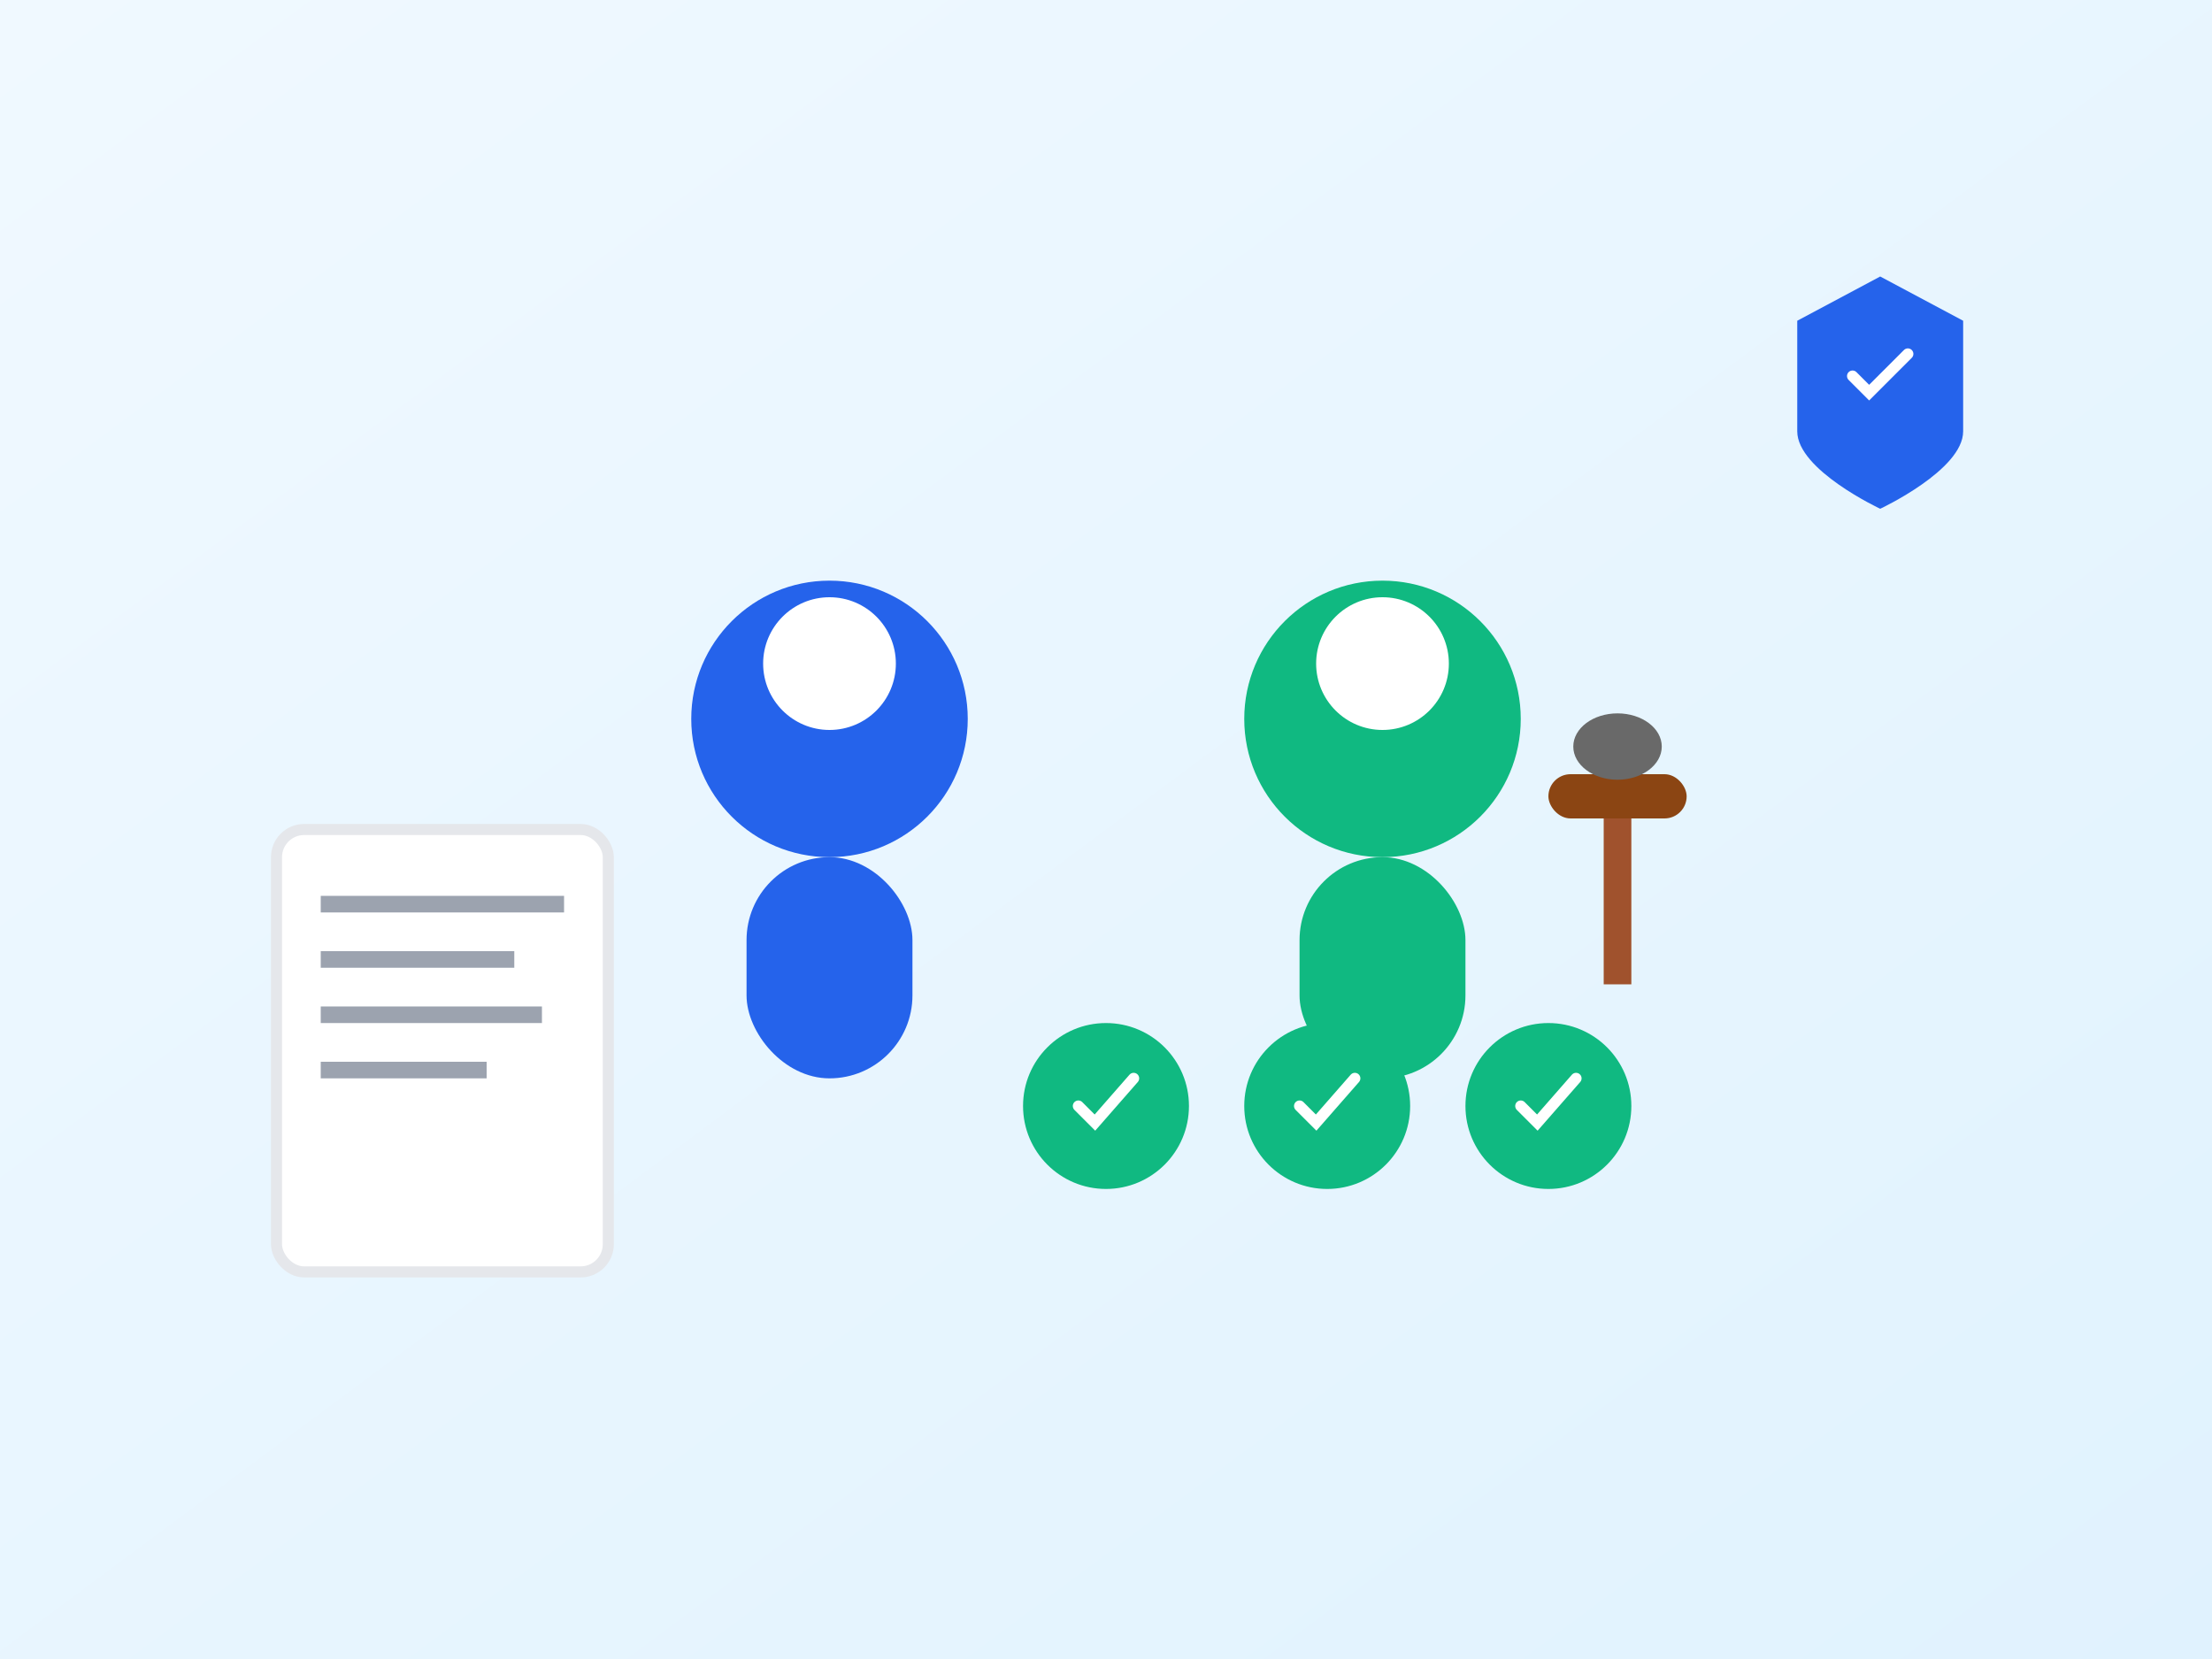
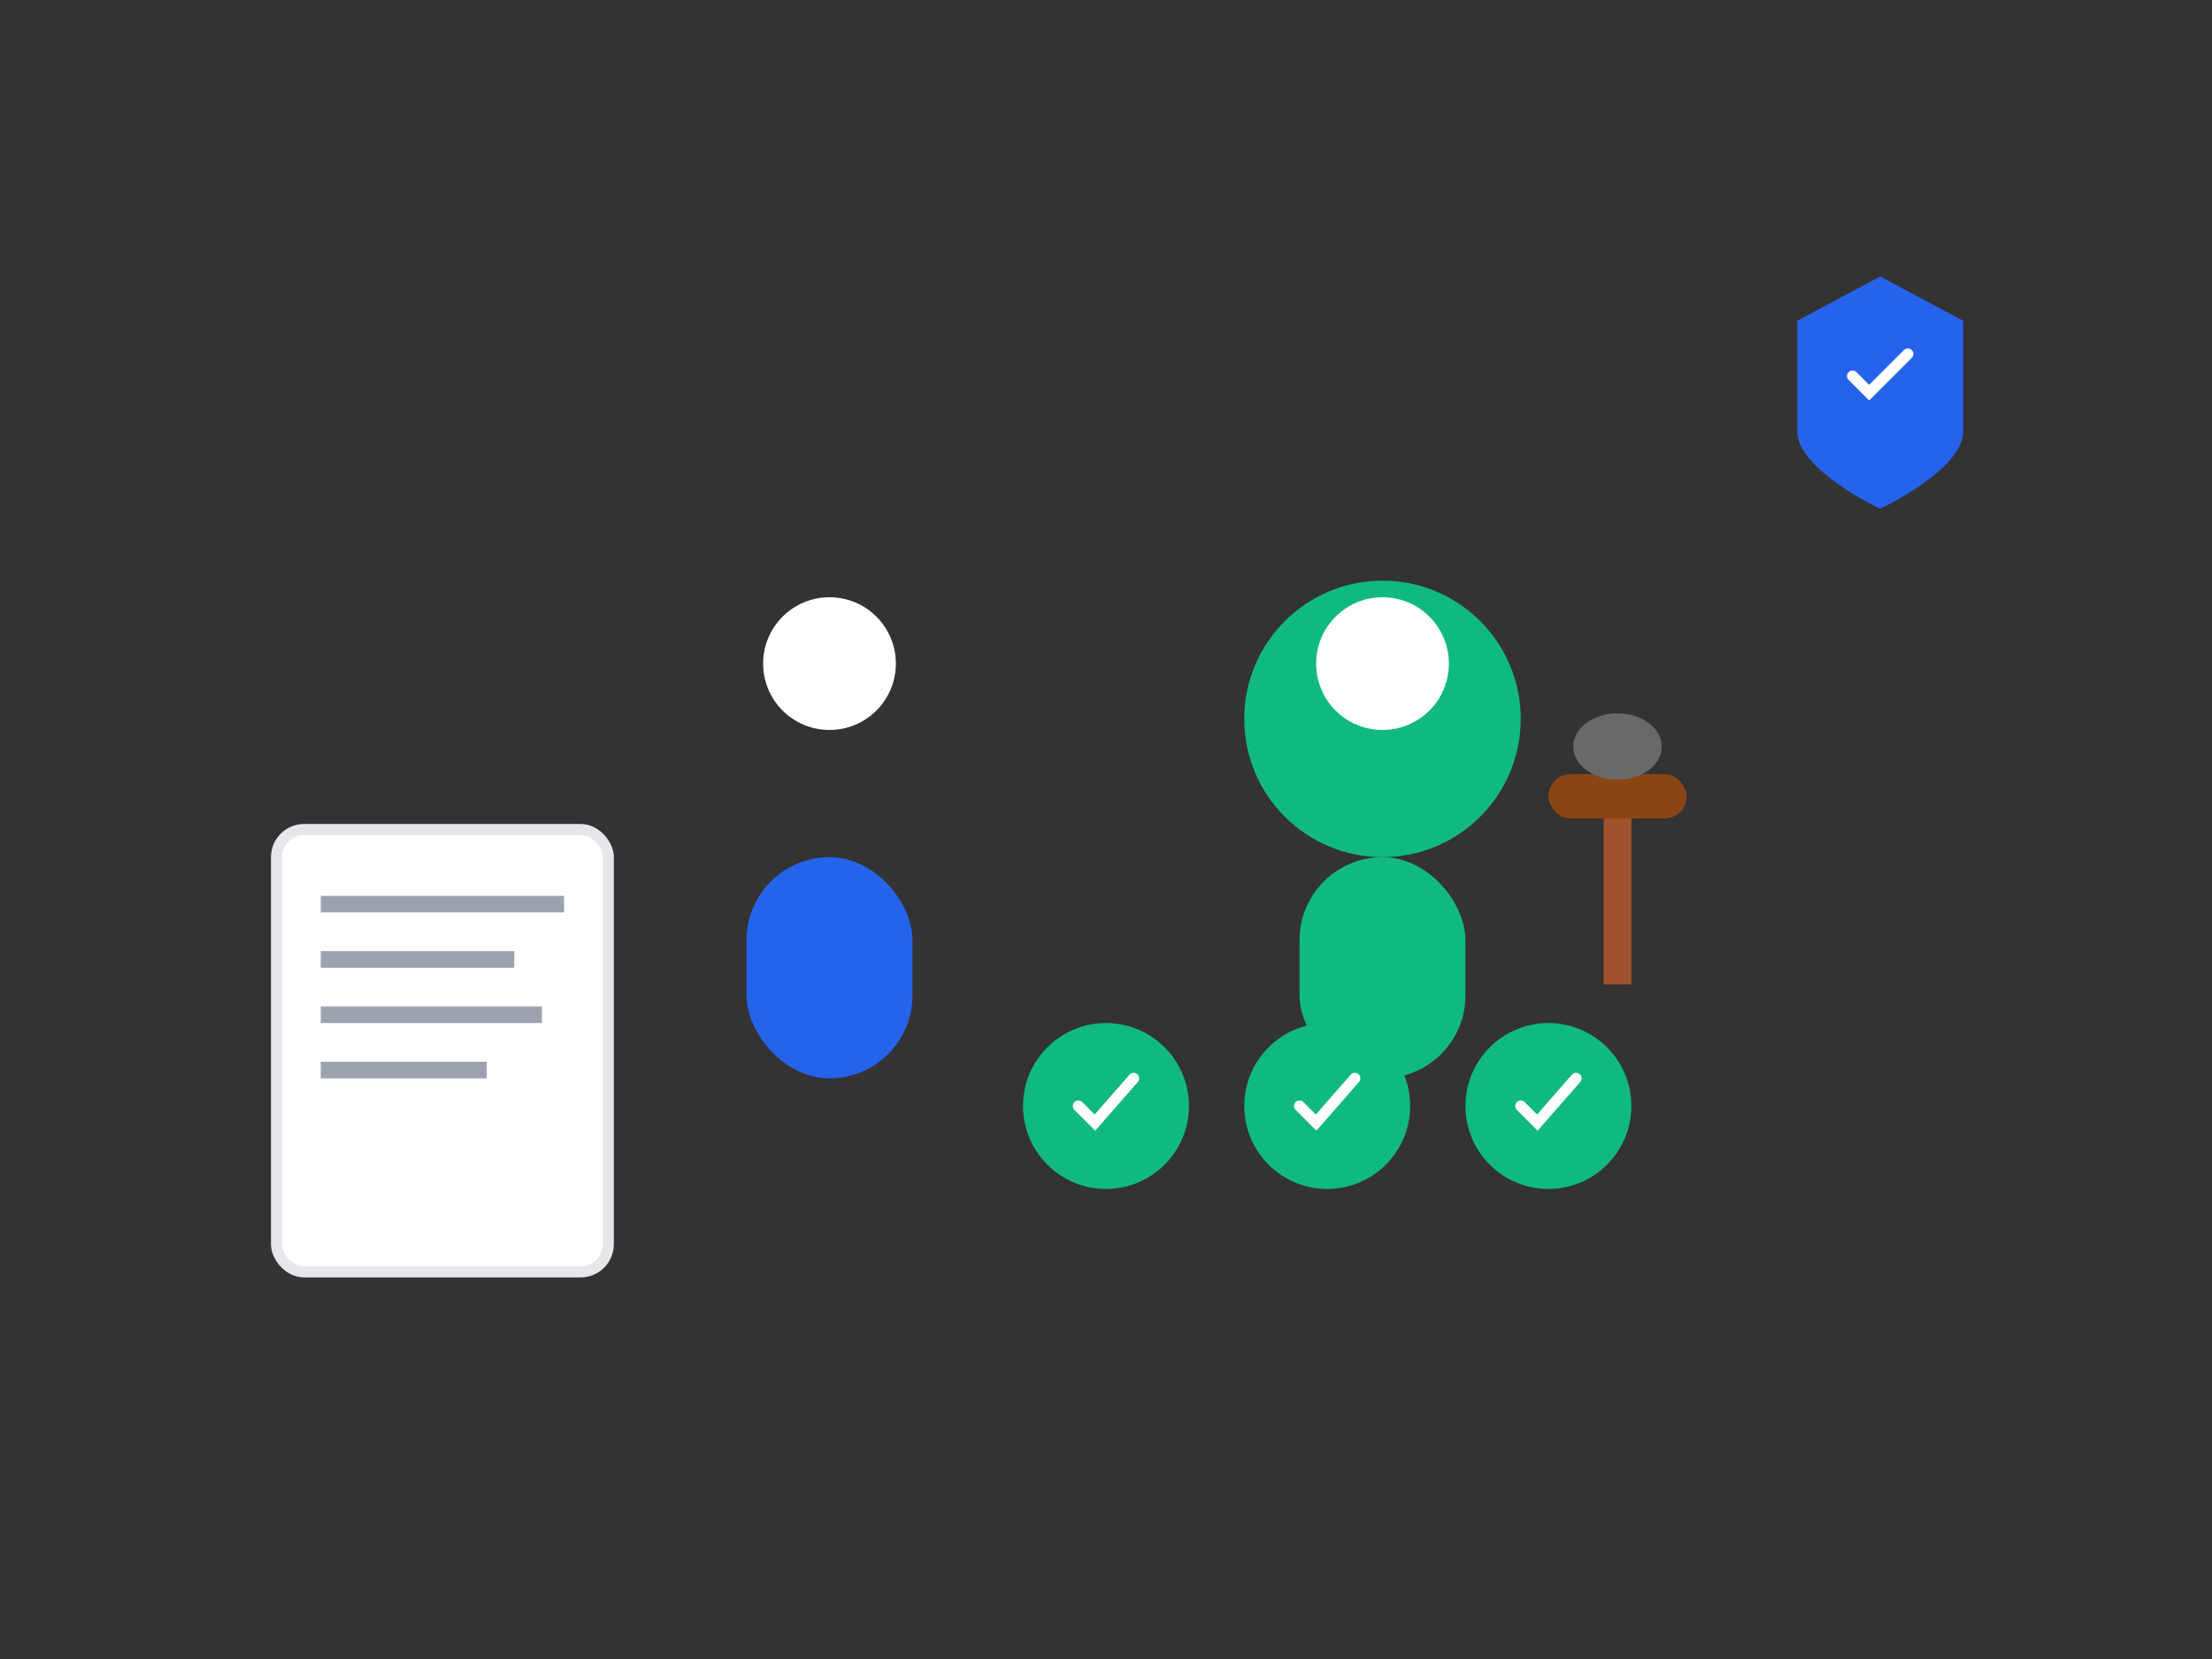
<svg xmlns="http://www.w3.org/2000/svg" width="400" height="300" viewBox="0 0 400 300" fill="none">
  <rect x="0" y="0" width="400" height="300" fill="#333333" stroke="none" />
-   <rect width="400" height="300" fill="url(#aboutGradient)" />
  <g transform="translate(100, 80)">
-     <circle cx="50" cy="50" r="25" fill="#2563EB" />
    <circle cx="50" cy="40" r="12" fill="white" />
    <rect x="35" y="75" width="30" height="40" rx="15" fill="#2563EB" />
    <circle cx="150" cy="50" r="25" fill="#10B981" />
    <circle cx="150" cy="40" r="12" fill="white" />
    <rect x="135" y="75" width="30" height="40" rx="15" fill="#10B981" />
  </g>
  <g transform="translate(50, 150)">
    <rect x="0" y="0" width="60" height="80" rx="5" fill="white" stroke="#E5E7EB" stroke-width="2" />
    <rect x="8" y="12" width="44" height="3" fill="#9CA3AF" />
    <rect x="8" y="22" width="35" height="3" fill="#9CA3AF" />
    <rect x="8" y="32" width="40" height="3" fill="#9CA3AF" />
    <rect x="8" y="42" width="30" height="3" fill="#9CA3AF" />
  </g>
  <g transform="translate(280, 120)">
    <rect x="0" y="20" width="25" height="8" rx="4" fill="#8B4513" />
    <rect x="10" y="28" width="5" height="30" fill="#A0522D" />
    <ellipse cx="12.5" cy="15" rx="8" ry="6" fill="#696969" />
  </g>
  <g transform="translate(200, 200)">
    <circle cx="0" cy="0" r="15" fill="#10B981" />
    <path d="M-5 0 L-2 3 L5 -5" stroke="white" stroke-width="2" fill="none" stroke-linecap="round" />
    <circle cx="40" cy="0" r="15" fill="#10B981" />
    <path d="M35 0 L38 3 L45 -5" stroke="white" stroke-width="2" fill="none" stroke-linecap="round" />
    <circle cx="80" cy="0" r="15" fill="#10B981" />
    <path d="M75 0 L78 3 L85 -5" stroke="white" stroke-width="2" fill="none" stroke-linecap="round" />
  </g>
  <g transform="translate(320, 50)">
    <path d="M20 0 L35 8 L35 28 C35 35 20 42 20 42 C20 42 5 35 5 28 L5 8 Z" fill="#2563EB" />
    <path d="M15 18 L18 21 L25 14" stroke="white" stroke-width="2" fill="none" stroke-linecap="round" />
  </g>
  <defs>
    <linearGradient id="aboutGradient" x1="0%" y1="0%" x2="100%" y2="100%">
      <stop offset="0%" style="stop-color:#F0F9FF" />
      <stop offset="100%" style="stop-color:#E0F2FE" />
    </linearGradient>
  </defs>
</svg>